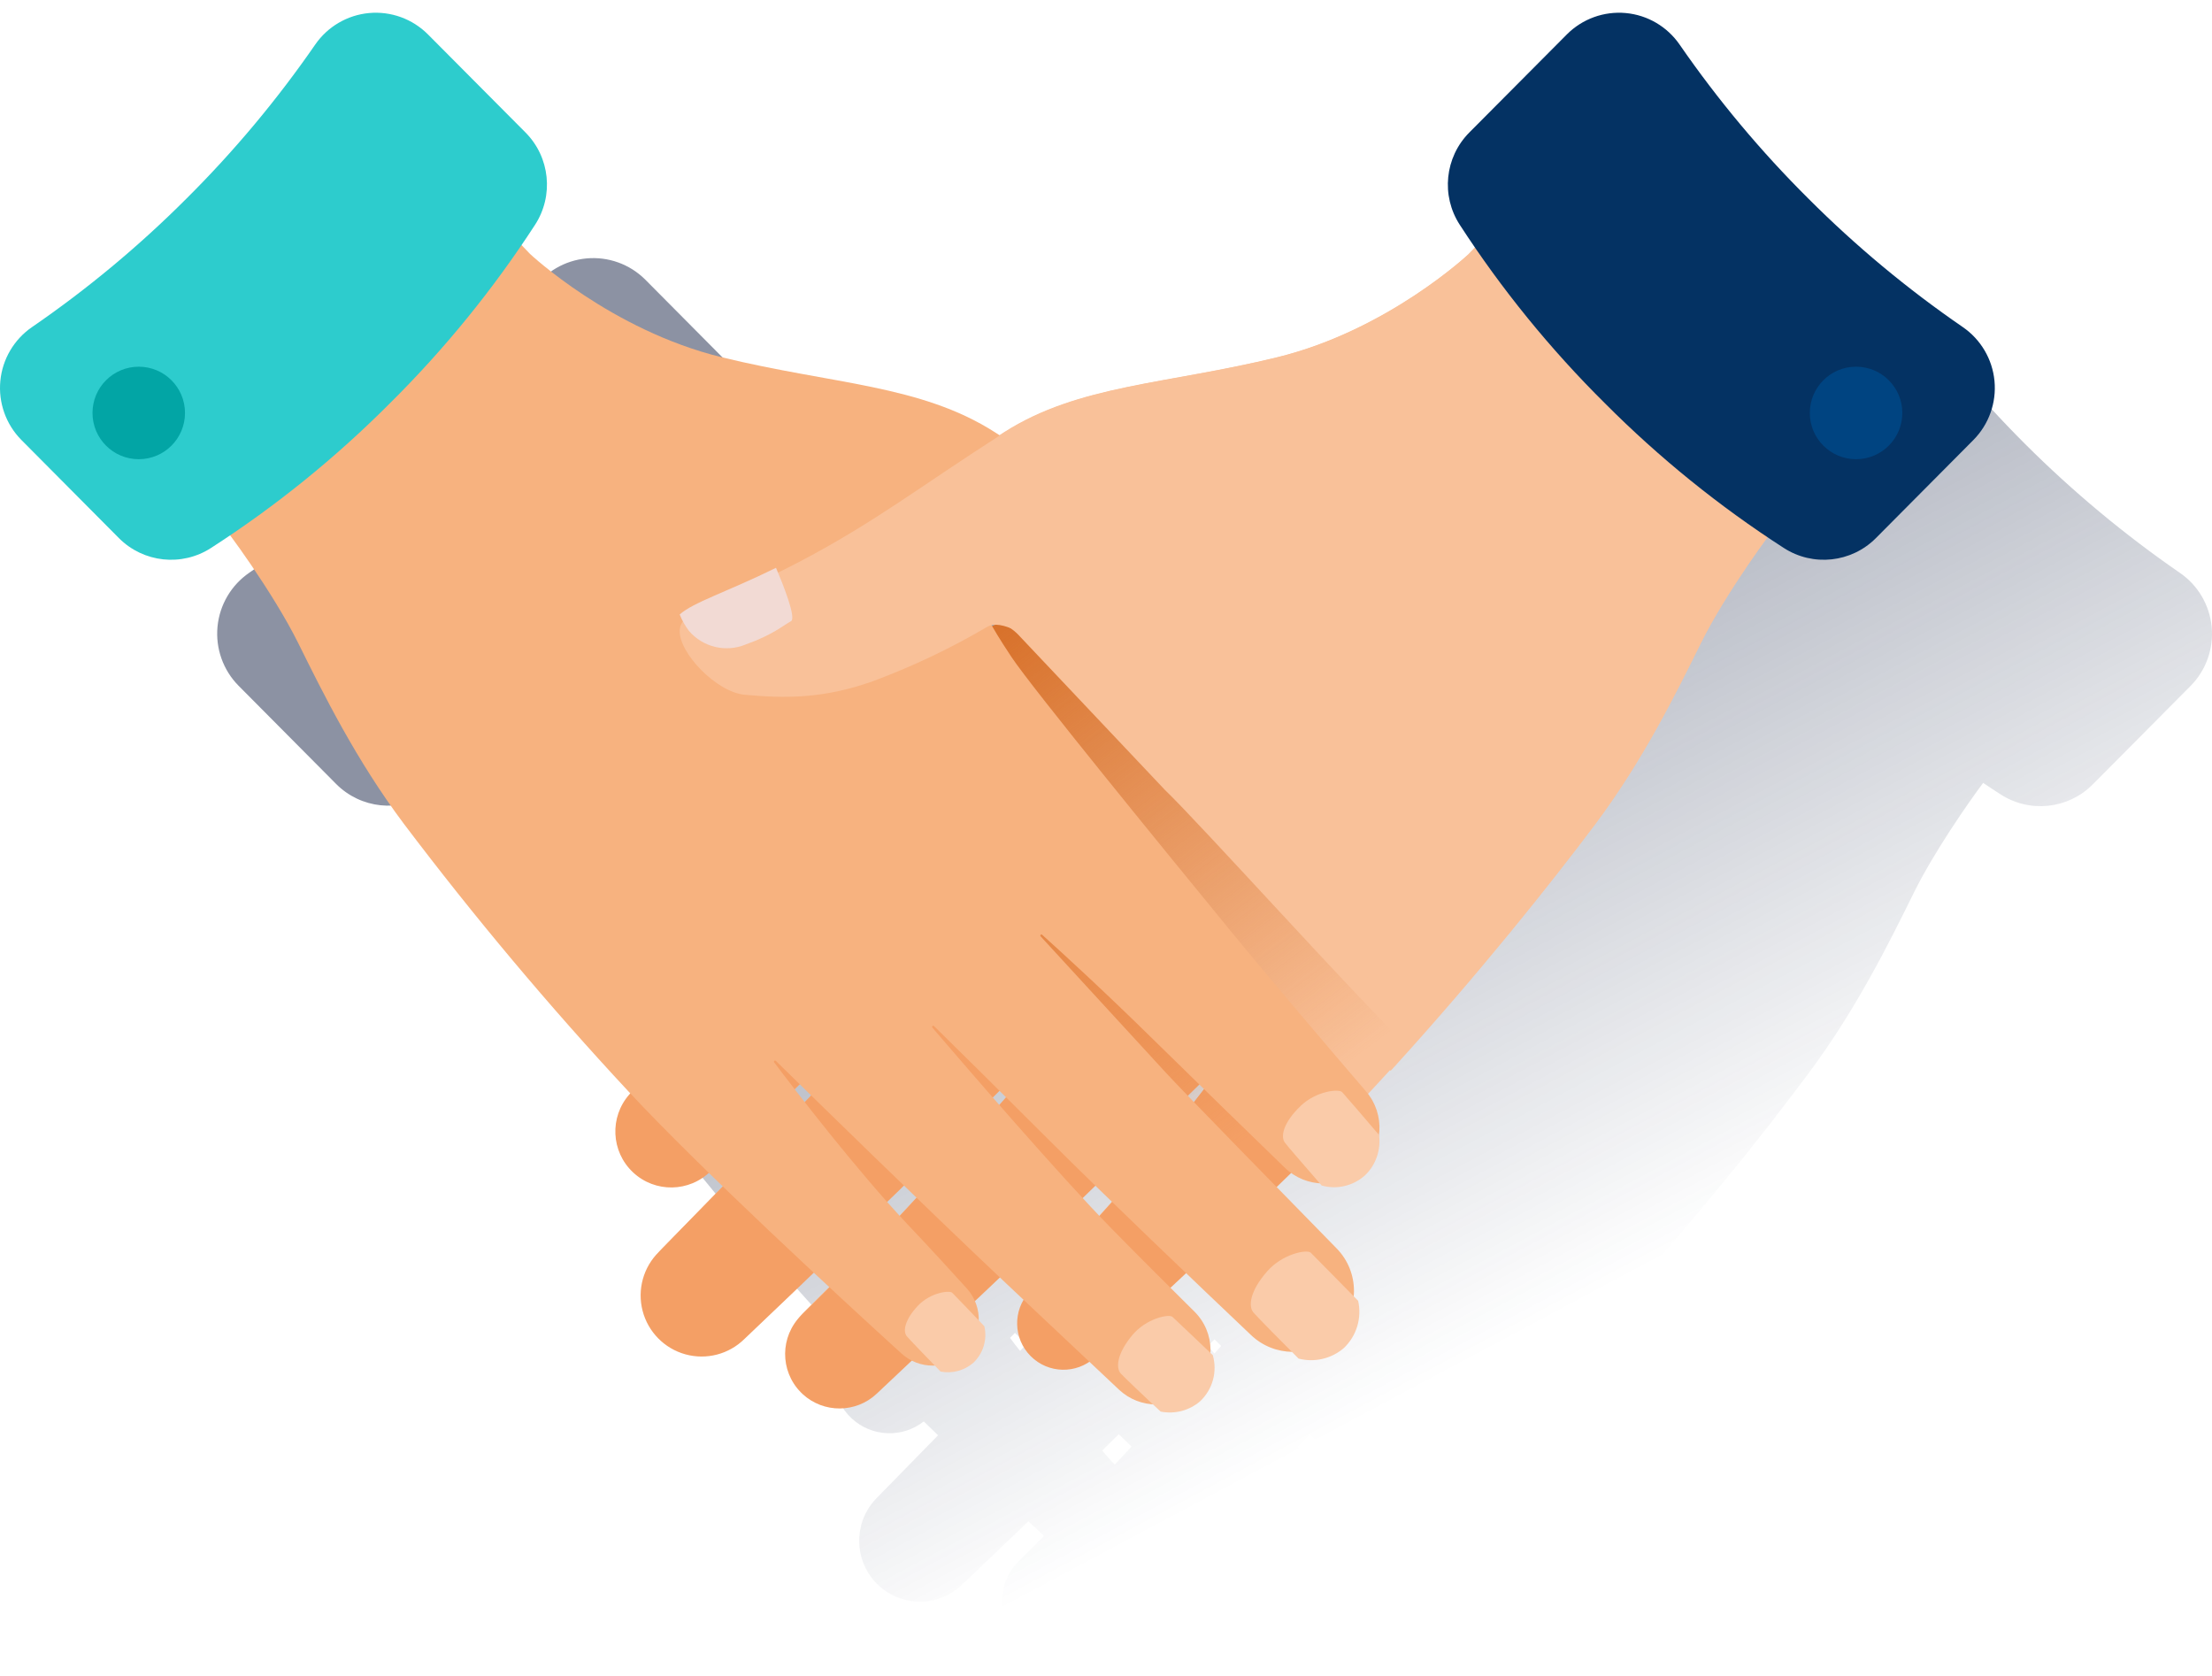
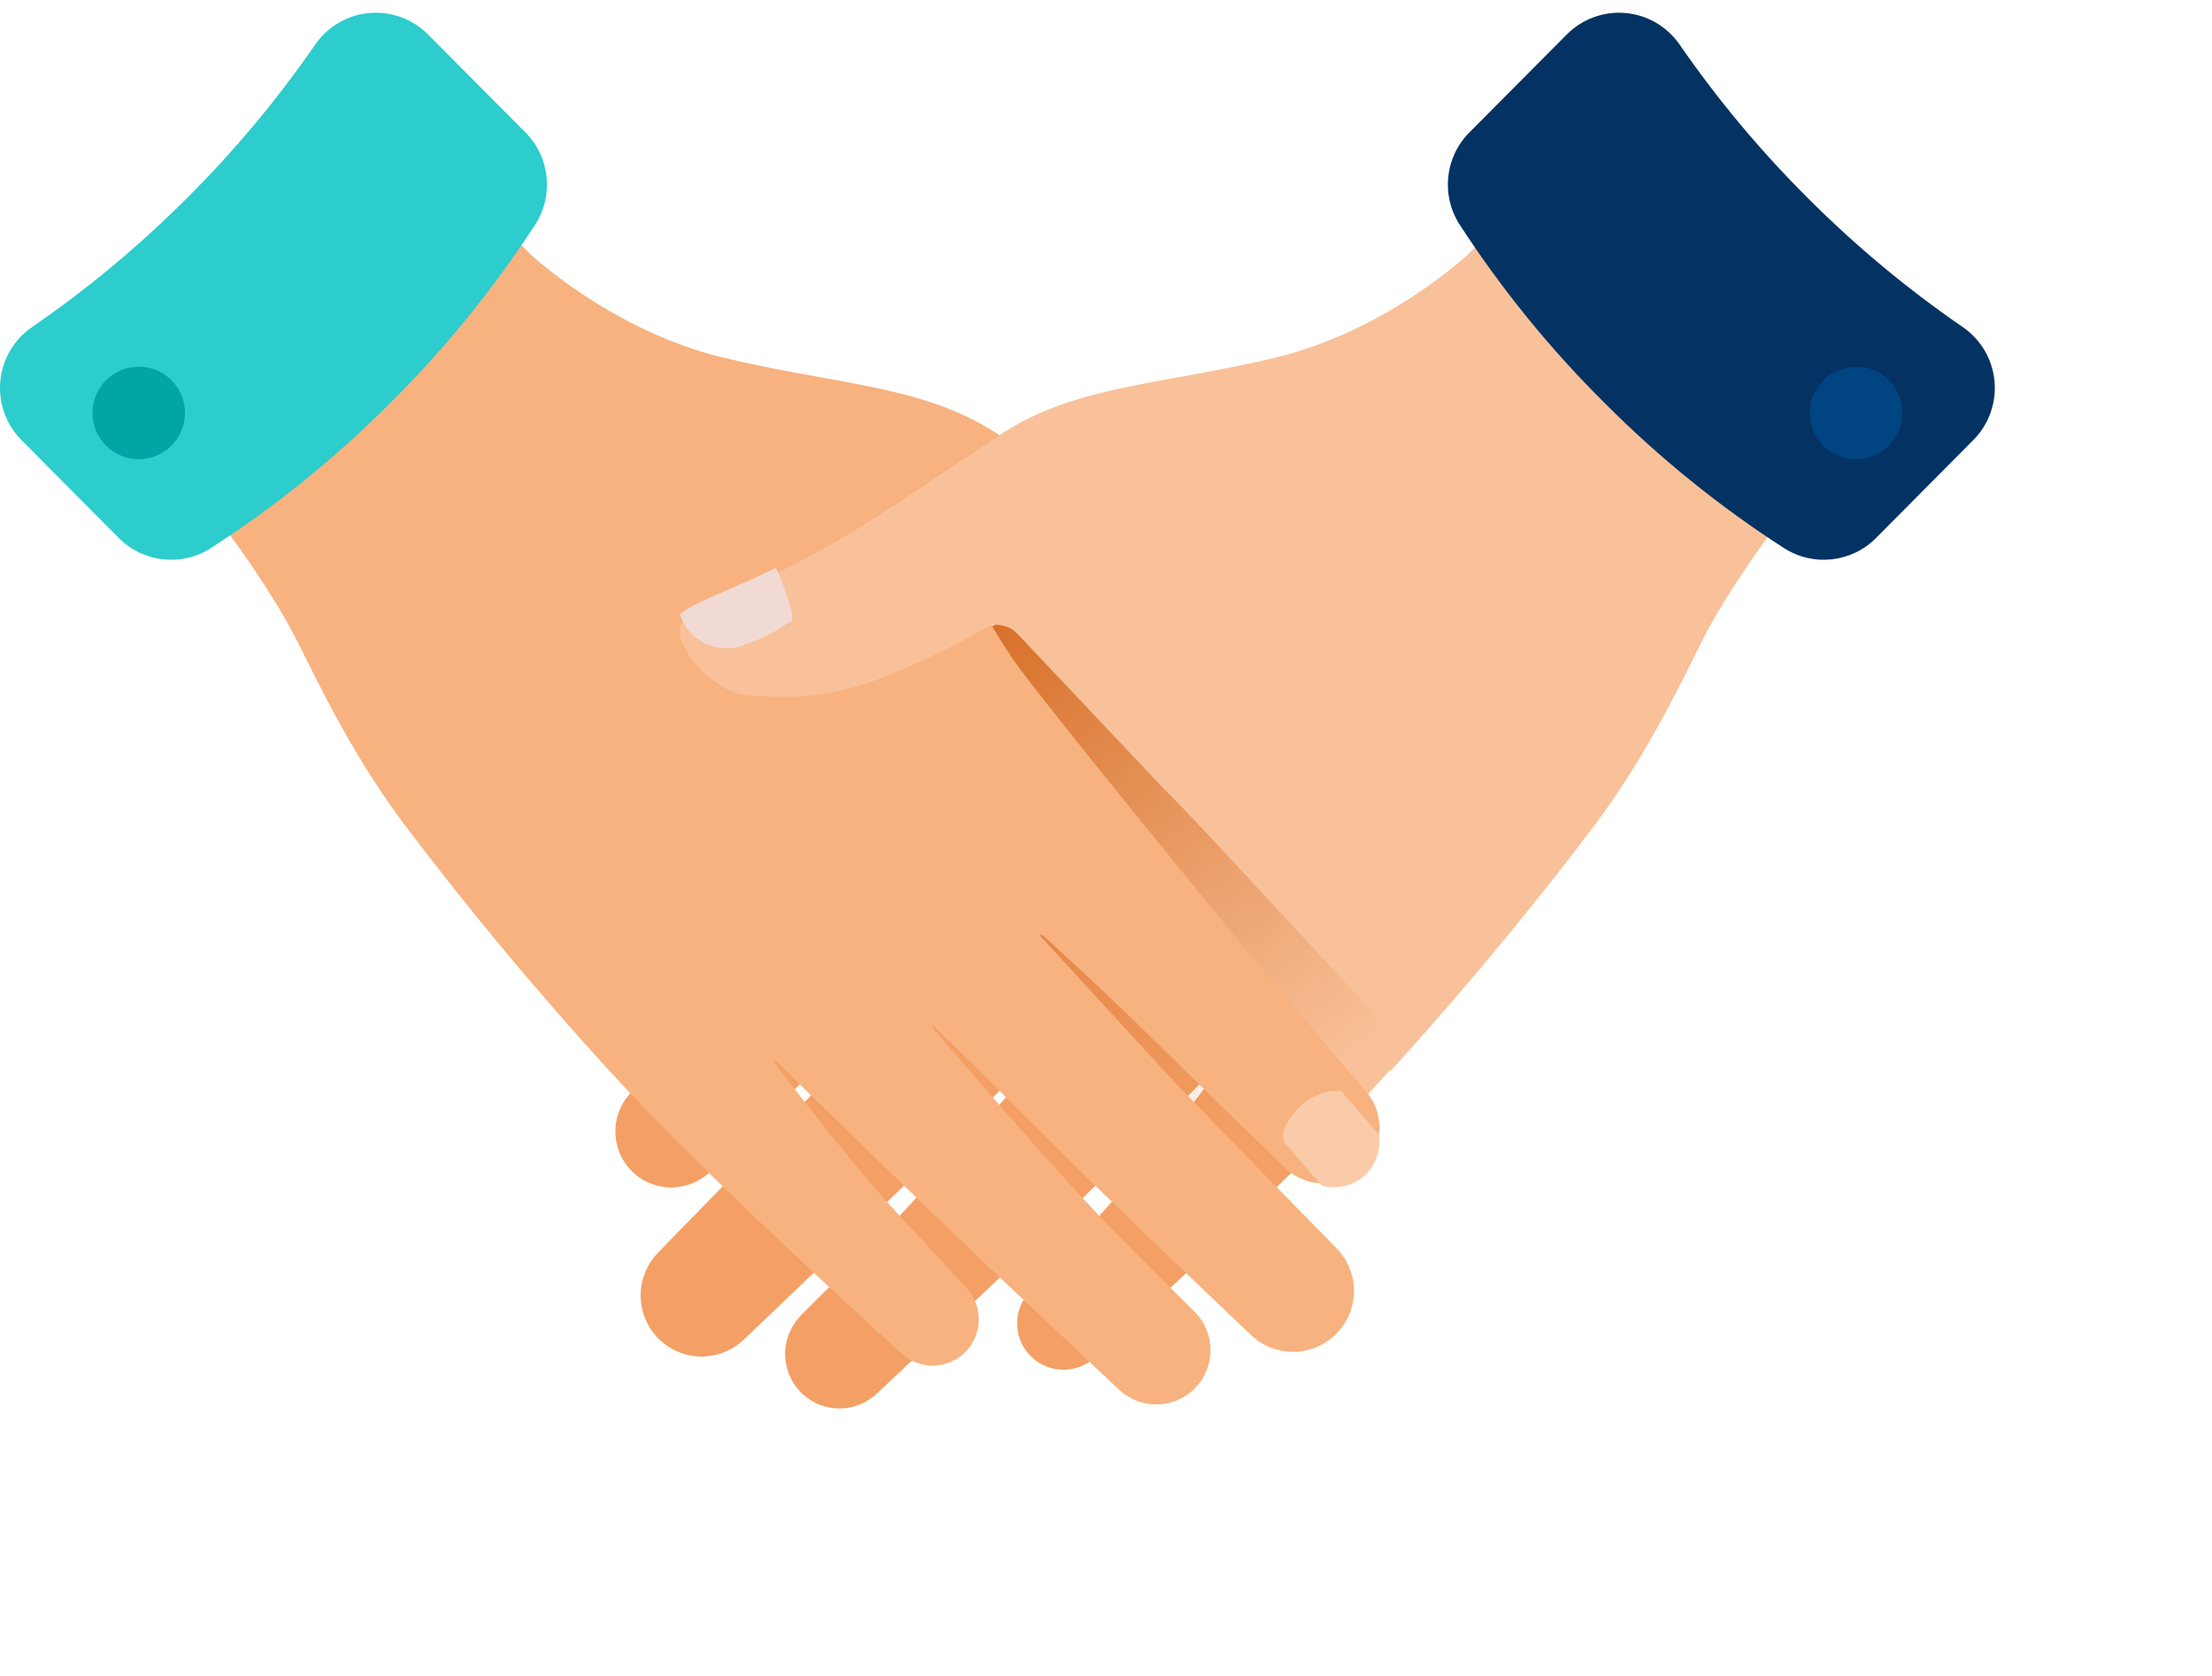
<svg xmlns="http://www.w3.org/2000/svg" width="132px" height="100px" viewBox="0 0 132 100" version="1.1">
  <title>Team-Collaboration/Handshake-Dark</title>
  <defs>
    <linearGradient x1="35.144%" y1="18.791%" x2="73.803%" y2="70.063%" id="linearGradient-1">
      <stop stop-color="#192647" stop-opacity="0.5" offset="0%" />
      <stop stop-color="#192647" stop-opacity="0" offset="100%" />
    </linearGradient>
    <linearGradient x1="21.238%" y1="5.436%" x2="71.83%" y2="86.619%" id="linearGradient-2">
      <stop stop-color="#D8722C" offset="0%" />
      <stop stop-color="#D8722C" stop-opacity="0" offset="100%" />
    </linearGradient>
  </defs>
  <g id="V4" stroke="none" stroke-width="1" fill="none" fill-rule="evenodd">
    <g id="Inmuebles_02_01_04_00" transform="translate(-772, -1488)">
      <g id="Handshake-Dark" transform="translate(760, 1459)">
        <g id="Cuadrados_Blancos">
          <rect id="Rectangle" x="0" y="0" width="144" height="144" />
        </g>
        <g id="Capa_1" transform="translate(12, 29.76)" fill-rule="nonzero">
-           <path d="M130.07,33.412 C123.469,28.855 117.742,23.142 113.166,16.546 C112.425,15.47 111.246,14.778 109.947,14.659 C108.648,14.539 107.363,15.003 106.439,15.926 L100.613,21.794 C99.149,23.269 98.914,25.569 100.049,27.311 C100.336,27.757 100.631,28.201 100.936,28.647 L100.401,29.204 C100.401,29.204 95.581,33.76 88.968,35.38 C82.355,37.001 77.127,37.013 72.677,39.863 L72.47,39.995 L72.263,39.863 C67.816,37.011 62.59,37.011 55.977,35.38 C49.364,33.749 44.544,29.204 44.544,29.204 L44.011,28.647 C44.317,28.201 44.612,27.757 44.899,27.311 C46.034,25.569 45.798,23.269 44.335,21.794 L38.508,15.926 C37.585,15.003 36.3,14.539 35,14.659 C33.701,14.778 32.522,15.47 31.782,16.546 C29.504,19.841 26.93,22.92 24.09,25.743 C21.26,28.577 18.176,31.144 14.877,33.412 C13.8,34.15 13.104,35.329 12.98,36.632 C12.856,37.934 13.315,39.224 14.233,40.153 L20.059,46.018 C21.525,47.491 23.819,47.737 25.562,46.607 C25.906,46.386 26.253,46.156 26.597,45.925 C27.513,47.146 29.549,50.086 30.721,52.456 C32.222,55.492 34.183,59.457 37.029,63.271 C41.206,68.818 45.663,74.148 50.383,79.239 C50.417,79.273 50.453,79.312 50.484,79.348 C49.391,80.715 49.543,82.697 50.831,83.88 L50.831,83.88 C52.028,84.984 53.846,85.057 55.126,84.052 L55.979,84.881 L52.308,88.633 C51.876,89.072 51.563,89.615 51.4,90.209 C51.395,90.252 51.387,90.293 51.374,90.334 C51.324,90.534 51.292,90.738 51.279,90.943 C51.223,91.798 51.47,92.644 51.977,93.334 C52.117,93.521 52.273,93.695 52.445,93.852 C52.939,94.306 53.549,94.614 54.207,94.742 C54.446,94.79 54.688,94.813 54.932,94.812 C55.06,94.811 55.188,94.802 55.315,94.786 C55.489,94.765 55.662,94.731 55.832,94.685 C55.897,94.669 55.959,94.648 56.021,94.628 C56.532,94.461 57,94.183 57.392,93.813 C58.497,92.761 59.889,91.433 61.369,90.015 L62.305,90.886 L61.035,92.146 L60.776,92.406 C60.694,92.488 60.616,92.574 60.543,92.665 C59.455,93.998 59.593,95.951 60.859,97.117 L60.859,97.117 C61.533,97.739 62.438,98.045 63.35,97.959 L63.402,97.959 C63.569,97.94 63.734,97.909 63.896,97.866 L64.049,97.819 C64.504,97.671 64.921,97.424 65.27,97.096 L67.182,95.294 C67.641,95.554 68.166,95.676 68.693,95.647 C68.776,95.729 68.853,95.812 68.928,95.89 C69.668,96.046 70.436,95.807 70.957,95.258 C71.479,94.71 71.68,93.93 71.489,93.196 L71.29,92.986 C71.306,92.533 71.21,92.082 71.011,91.674 C71.329,91.376 71.652,91.068 71.989,90.749 L72.46,90.303 L72.931,90.749 C73.267,91.068 73.59,91.376 73.908,91.674 C73.862,91.771 73.82,91.867 73.784,91.962 C73.756,92.048 73.73,92.133 73.709,92.221 C73.612,92.611 73.602,93.017 73.678,93.412 C73.698,93.512 73.723,93.612 73.753,93.71 C73.766,93.755 73.78,93.799 73.797,93.842 C74.194,94.928 75.223,95.652 76.377,95.659 L76.377,95.659 C76.47,95.662 76.563,95.657 76.656,95.644 C77.036,95.605 77.403,95.488 77.735,95.299 L79.647,97.101 C80.262,97.683 81.081,97.999 81.926,97.98 L82.312,98.346 C83.142,98.514 84.003,98.285 84.64,97.726 C85.391,97.02 85.686,95.954 85.406,94.962 L85.126,94.703 C85.123,93.843 84.776,93.021 84.164,92.418 C83.701,91.962 83.186,91.451 82.635,90.902 L82.798,90.751 L82.881,90.674 C83.023,90.544 83.165,90.414 83.308,90.274 L83.452,90.142 L83.571,90.031 C85.051,91.449 86.443,92.776 87.548,93.829 C88.234,94.481 89.148,94.839 90.094,94.825 L90.381,95.11 C91.362,95.395 92.42,95.131 93.153,94.419 C93.887,93.707 94.183,92.656 93.93,91.664 L93.672,91.405 C93.734,90.38 93.357,89.376 92.637,88.646 L88.973,84.894 C88.981,84.89 88.987,84.883 88.992,84.876 L89.147,84.728 L89.517,84.368 L89.698,84.192 L89.827,84.065 C90.378,84.496 91.051,84.742 91.749,84.767 C91.806,84.832 91.863,84.894 91.915,84.956 C92.844,85.211 93.838,84.982 94.562,84.345 C95.218,83.726 95.537,82.828 95.418,81.933 L95.19,81.674 C95.247,80.841 94.99,80.018 94.469,79.366 C94.5,79.33 94.536,79.291 94.569,79.258 C94.976,78.822 95.374,78.386 95.77,77.961 L95.77,77.961 L96.36,77.313 L96.699,76.937 C97.028,76.571 97.353,76.206 97.674,75.843 L97.749,75.757 C98.047,75.423 98.339,75.088 98.629,74.759 C98.737,74.635 98.841,74.5 98.949,74.388 L99.557,73.686 L99.92,73.26 L100.458,72.63 L100.833,72.187 C101.001,71.99 101.167,71.79 101.33,71.596 L101.707,71.145 L102.173,70.582 L102.543,70.136 L102.988,69.592 L103.342,69.159 C103.487,68.98 103.63,68.806 103.769,68.64 L104.111,68.218 L104.517,67.699 L104.84,67.292 L105.234,66.794 L105.534,66.416 L105.919,65.92 L106.178,65.576 L106.561,65.08 C106.639,64.977 106.721,64.873 106.796,64.772 L107.192,64.253 L107.376,64.012 L107.911,63.299 C110.757,59.495 112.718,55.521 114.219,52.485 C115.391,50.115 117.427,47.175 118.343,45.953 C118.687,46.184 119.034,46.415 119.378,46.635 C121.121,47.765 123.415,47.52 124.881,46.047 L130.707,40.182 C131.637,39.253 132.104,37.957 131.981,36.647 C131.857,35.337 131.157,34.151 130.07,33.412 L130.07,33.412 Z M60.569,78.773 L61.252,79.442 L60.872,79.844 C60.66,79.584 60.458,79.325 60.272,79.066 L60.569,78.773 Z M72.077,79.551 L72.183,79.447 L72.475,79.156 L72.874,79.551 L72.47,80.002 L72.077,79.551 Z M66.768,84.822 L67.526,85.555 C67.177,85.931 66.84,86.292 66.522,86.629 C66.263,86.37 66.023,86.079 65.772,85.794 C66.106,85.459 66.437,85.138 66.763,84.816 L66.768,84.822 Z M77.541,85.444 L78.182,84.822 C78.508,85.143 78.84,85.465 79.178,85.794 C78.92,86.079 78.677,86.359 78.428,86.629 C78.11,86.292 77.774,85.931 77.424,85.555 L77.541,85.444 Z" id="Shape" fill="url(#linearGradient-1)" />
          <path d="M87.651,14.391 C87.651,14.391 82.827,18.939 76.209,20.557 C69.591,22.174 64.364,22.187 59.91,25.032 C54.719,28.351 52.279,30.31 47.725,32.707 C43.171,35.104 40.568,35.495 40.511,36.833 C40.454,38.171 42.71,40.514 44.395,40.667 C46.762,40.882 49.056,40.926 52.067,39.854 C54.444,38.998 56.73,37.912 58.895,36.61 C59.931,35.956 60.065,36.61 58.918,38.448 C57.771,40.286 49.499,50.324 46.003,54.593 C43.637,57.484 40.048,61.701 37.764,64.359 C36.593,65.72 36.715,67.765 38.039,68.977 L38.039,68.977 C39.336,70.17 41.34,70.144 42.606,68.918 C44.677,66.909 47.816,63.86 50.464,61.258 C53.403,58.369 55.814,56.164 57.085,55.02 C57.102,55.003 57.126,54.997 57.149,55.003 C57.172,55.009 57.189,55.027 57.195,55.049 C57.202,55.072 57.195,55.096 57.178,55.113 L49.714,63.238 C48.585,64.465 42.935,70.243 39.525,73.722 C38.85,74.407 38.475,75.331 38.482,76.292 C38.49,77.253 38.879,78.172 39.563,78.847 C39.596,78.879 39.629,78.91 39.662,78.94 L39.662,78.94 C41.067,80.238 43.239,80.221 44.623,78.902 C47.803,75.883 53.323,70.618 56.655,67.289 C59.85,64.098 62.258,61.724 63.545,60.461 C63.571,60.439 63.61,60.439 63.635,60.462 C63.66,60.486 63.664,60.524 63.644,60.552 C61.451,63.112 56.003,69.428 52.95,72.544 C51.104,74.429 49.346,76.168 48.01,77.493 C46.734,78.749 46.718,80.801 47.973,82.076 C48.012,82.116 48.052,82.154 48.093,82.192 L48.093,82.192 C49.342,83.333 51.259,83.321 52.494,82.166 C53.968,80.783 56.194,78.687 59.226,75.829 C64.304,71.035 70.948,64.535 72.981,62.54 C73.006,62.516 73.045,62.515 73.071,62.538 C73.097,62.561 73.102,62.599 73.082,62.628 C71.769,64.367 68.209,69.003 65.177,72.234 C63.623,73.875 62.453,75.159 61.588,76.116 C60.569,77.238 60.645,78.971 61.759,79.999 L61.759,79.999 C62.813,80.965 64.43,80.965 65.485,79.999 C69.185,76.634 77.457,69.008 81.797,64.339 C86.525,59.257 90.991,53.938 95.176,48.401 C98.024,44.604 99.986,40.636 101.488,37.604 C102.99,34.573 105.916,30.615 106.079,30.517 C106.242,30.419 88.793,13.2 88.793,13.2 L87.651,14.391 Z" id="Path" fill="#F9C199" />
          <path d="M46.308,33.12 C46.705,34.051 47.542,36.129 47.2,36.307 C46.762,36.539 46.142,37.107 44.486,37.7 C43.305,38.182 41.946,37.855 41.117,36.888 C40.888,36.587 40.7,36.256 40.56,35.905 C41.379,35.17 43.362,34.569 46.308,33.12 Z" id="Path" fill="#F2DAD4" />
          <path d="M55.877,42.33 C52.821,46.192 48.202,51.817 45.811,54.741 C43.42,57.665 39.846,61.873 37.558,64.54 C36.363,65.892 36.457,67.95 37.771,69.187 C39.084,70.424 41.142,70.391 42.416,69.113 C44.491,67.098 47.634,64.039 50.288,61.429 C53.231,58.53 55.646,56.318 56.919,55.17 C56.945,55.144 56.987,55.144 57.013,55.17 C57.039,55.195 57.039,55.237 57.013,55.263 L49.528,63.415 C48.397,64.646 42.738,70.443 39.322,73.934 C38.392,74.846 38.019,76.187 38.346,77.45 C38.672,78.712 39.647,79.704 40.902,80.05 C42.158,80.397 43.503,80.045 44.429,79.128 L44.429,79.128 C47.613,76.1 53.143,70.817 56.481,67.477 C59.682,64.275 62.094,61.894 63.383,60.626 C63.409,60.604 63.447,60.604 63.472,60.628 C63.498,60.651 63.501,60.689 63.481,60.717 C61.284,63.286 55.827,69.622 52.77,72.749 C50.92,74.64 49.159,76.385 47.821,77.715 C46.543,78.975 46.527,81.033 47.785,82.313 C47.823,82.353 47.863,82.391 47.904,82.429 L47.904,82.429 C49.155,83.574 51.075,83.562 52.313,82.403 C53.789,81.016 56.019,78.912 59.057,76.045 C64.143,71.235 70.798,64.714 72.834,62.712 C72.859,62.688 72.898,62.687 72.924,62.71 C72.95,62.733 72.955,62.772 72.935,62.8 C71.62,64.545 68.054,69.197 65.017,72.438 C63.46,74.084 62.288,75.372 61.422,76.333 C60.424,77.426 60.461,79.111 61.506,80.158 C62.551,81.205 64.233,81.245 65.325,80.247 C68.406,77.437 74.649,71.677 79.173,67.127 C80.098,66.192 57.298,40.538 55.877,42.33 Z" id="Path" fill="#F49F65" />
          <path d="M60.717,37.062 L69.529,46.386 C71.537,48.303 81.035,58.847 83.76,61.437 L81.539,63.82 L71.123,71.52 L63.533,59.142 C62.634,57.674 61.62,56.281 60.501,54.975 L55.169,48.759 C53.076,46.315 53.346,42.625 55.771,40.517 C55.887,40.417 56.007,40.321 56.13,40.229 L56.13,40.229 C58.393,38.551 58.681,35.112 60.717,37.062 Z" id="Path" fill="url(#linearGradient-2)" />
          <path d="M31.629,14.391 C31.629,14.391 36.453,18.939 43.072,20.557 C49.69,22.174 54.921,22.187 59.372,25.032 C64.563,28.351 67.003,30.31 71.557,32.707 C76.112,35.104 78.714,35.495 78.771,36.833 C78.828,38.171 76.573,40.514 74.887,40.667 C72.52,40.882 70.226,40.926 67.215,39.854 C64.838,38.998 62.551,37.912 60.387,36.61 C59.351,35.956 57.538,34.185 60.363,38.448 C61.56,40.26 69.781,50.324 73.277,54.593 C75.643,57.484 79.232,61.701 81.516,64.359 C82.687,65.72 82.565,67.765 81.241,68.977 L81.241,68.977 C79.943,70.17 77.94,70.144 76.674,68.918 C74.602,66.909 71.464,63.86 68.815,61.258 C65.876,58.369 63.465,56.164 62.194,55.02 C62.168,54.994 62.127,54.994 62.101,55.02 C62.075,55.046 62.075,55.087 62.101,55.113 L69.566,63.238 C70.695,64.465 76.345,70.243 79.755,73.722 C81.16,75.148 81.143,77.442 79.716,78.847 C79.684,78.879 79.651,78.91 79.618,78.94 L79.618,78.94 C78.213,80.238 76.041,80.221 74.657,78.902 C71.477,75.883 65.956,70.618 62.624,67.289 C59.429,64.098 57.021,61.724 55.734,60.461 C55.708,60.439 55.669,60.439 55.644,60.462 C55.619,60.486 55.615,60.524 55.635,60.552 C57.828,63.112 63.276,69.428 66.329,72.544 C68.175,74.429 69.934,76.168 71.27,77.493 C72.546,78.749 72.562,80.801 71.306,82.076 C71.267,82.116 71.228,82.154 71.187,82.192 L71.187,82.192 C69.938,83.333 68.021,83.321 66.785,82.166 C65.312,80.783 63.085,78.687 60.053,75.829 C54.975,71.035 48.331,64.535 46.298,62.54 C46.273,62.516 46.234,62.515 46.208,62.538 C46.182,62.561 46.177,62.599 46.197,62.628 C47.51,64.367 51.07,69.003 54.102,72.234 C55.656,73.875 56.826,75.159 57.691,76.116 C58.71,77.238 58.634,78.971 57.52,79.999 L57.52,79.999 C56.466,80.965 54.848,80.965 53.794,79.999 C50.094,76.634 41.821,69.008 37.481,64.339 C32.754,59.257 28.289,53.938 24.105,48.401 C21.257,44.604 19.294,40.636 17.792,37.604 C16.29,34.573 13.364,30.615 13.201,30.517 C13.038,30.419 30.488,13.2 30.488,13.2 L31.629,14.391 Z" id="Path" fill="#F7B27F" />
-           <path d="M72.732,33.12 C72.335,34.051 71.498,36.13 71.84,36.308 C72.278,36.54 72.898,37.108 74.554,37.701 C75.735,38.181 77.093,37.854 77.923,36.889 C78.152,36.588 78.34,36.257 78.48,35.906 C77.661,35.171 75.678,34.57 72.732,33.12 Z" id="Path" fill="#FACBA9" />
          <path d="M76.667,67.407 C76.816,67.619 78.096,69.079 78.871,69.978 C79.779,70.232 80.751,70.003 81.459,69.368 C82.101,68.752 82.412,67.857 82.296,66.965 C81.552,66.081 80.204,64.525 80.09,64.404 C79.903,64.202 78.552,64.323 77.606,65.236 C76.594,66.21 76.404,67.037 76.667,67.407 Z" id="Path" fill="#FACBA9" />
-           <path d="M78.219,73.985 C77.996,73.78 76.551,74.032 75.61,75.107 C74.605,76.254 74.476,77.17 74.794,77.549 C74.971,77.762 76.584,79.402 77.493,80.305 C78.448,80.551 79.461,80.311 80.205,79.664 L80.205,79.664 C80.957,78.94 81.276,77.875 81.047,76.856 C80.151,75.95 78.356,74.115 78.219,73.985 Z" id="Path" fill="#FACBA9" />
-           <path d="M72.372,80.097 C71.512,79.286 70.094,77.924 69.963,77.813 C69.751,77.631 68.406,77.898 67.563,78.913 C66.661,80.001 66.572,80.85 66.881,81.195 C67.057,81.389 68.372,82.645 69.261,83.466 C70.102,83.634 70.974,83.405 71.62,82.847 L71.62,82.847 C72.368,82.139 72.657,81.08 72.372,80.097 Z" id="Path" fill="#FACBA9" />
-           <path d="M58.085,80.552 C58.677,79.99 58.926,79.161 58.739,78.371 C58.069,77.667 56.928,76.473 56.825,76.379 C56.656,76.217 55.528,76.361 54.782,77.143 C53.991,77.982 53.87,78.67 54.11,78.967 C54.252,79.142 55.41,80.341 56.129,81.079 C56.828,81.212 57.551,81.018 58.085,80.552 Z" id="Path" fill="#FACBA9" />
          <path d="M25.531,1.286 C24.608,0.364 23.324,-0.101 22.025,0.018 C20.727,0.137 19.549,0.828 18.808,1.903 C16.534,5.195 13.961,8.272 11.124,11.092 C8.295,13.923 5.213,16.487 1.916,18.753 C0.839,19.49 0.144,20.669 0.02,21.969 C-0.104,23.27 0.355,24.559 1.272,25.487 L7.095,31.346 C8.56,32.818 10.853,33.063 12.595,31.934 C16.449,29.449 20.026,26.556 23.263,23.307 C26.522,20.078 29.426,16.508 31.925,12.659 C33.059,10.919 32.824,8.621 31.361,7.147 L25.531,1.286 Z" id="Path" fill="#2DCCCD" />
          <circle id="Oval" fill="#02A5A5" cx="8.28" cy="23.88" r="2.76" />
          <path d="M87.654,14.392 C87.654,14.392 82.835,18.945 76.223,20.564 C69.612,22.184 64.389,22.197 59.94,25.044 C54.754,28.366 52.317,30.328 47.768,32.727 C43.218,35.126 40.618,35.518 40.561,36.857 C40.504,38.197 42.757,40.542 44.441,40.695 C46.805,40.91 49.097,40.954 52.105,39.881 C54.47,39.001 56.752,37.915 58.926,36.634 C62.03,34.821 78.758,54.402 82.858,58.983 C83.254,59.429 82.633,63.523 83.029,63.088 C88.202,57.41 92.538,51.969 95.186,48.437 C98.032,44.636 99.992,40.664 101.493,37.629 C102.993,34.595 105.916,30.633 106.079,30.535 C106.242,30.436 88.81,13.2 88.81,13.2 L87.654,14.392 Z" id="Path" fill="#F9C199" />
          <path d="M93.509,1.286 C94.432,0.364 95.716,-0.101 97.015,0.018 C98.313,0.137 99.491,0.828 100.232,1.903 C102.506,5.195 105.079,8.272 107.916,11.092 C110.745,13.923 113.827,16.487 117.124,18.753 C118.201,19.49 118.896,20.669 119.02,21.969 C119.144,23.27 118.685,24.559 117.768,25.487 L111.945,31.346 C110.48,32.818 108.187,33.063 106.445,31.934 C102.591,29.449 99.014,26.556 95.777,23.307 C92.518,20.078 89.614,16.508 87.115,12.659 C85.981,10.919 86.216,8.621 87.679,7.147 L93.509,1.286 Z" id="Path" fill="#043263" />
          <circle id="Oval" fill="#004481" cx="110.76" cy="23.88" r="2.76" />
          <path d="M46.308,33.12 C46.705,34.051 47.542,36.129 47.2,36.307 C46.762,36.539 46.142,37.107 44.486,37.7 C43.305,38.182 41.946,37.855 41.117,36.888 C40.888,36.587 40.7,36.256 40.56,35.905 C41.379,35.17 43.362,34.569 46.308,33.12 Z" id="Path" fill="#F2DAD4" />
        </g>
      </g>
    </g>
  </g>
</svg>